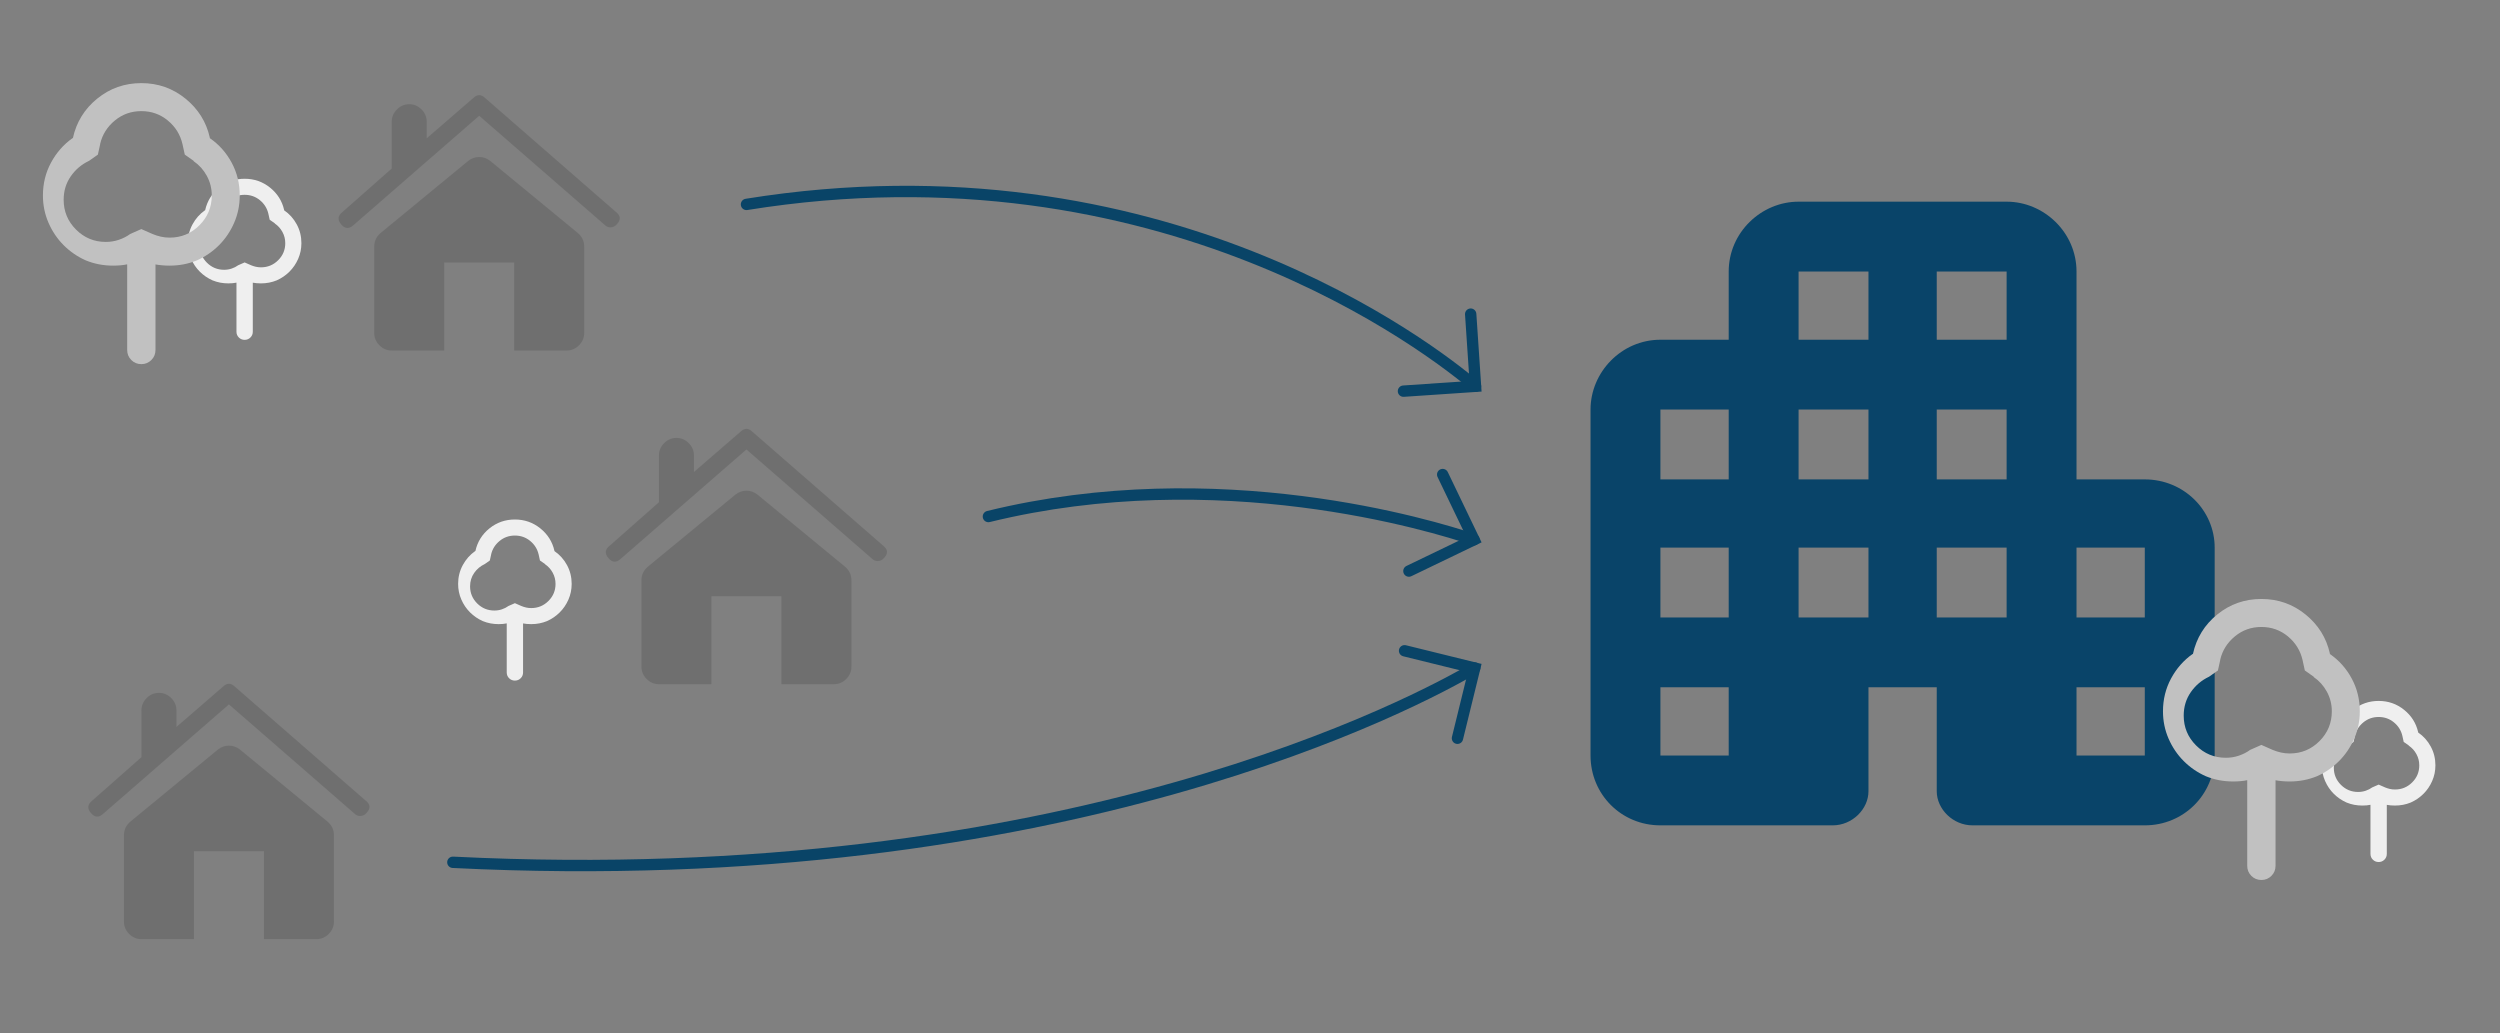
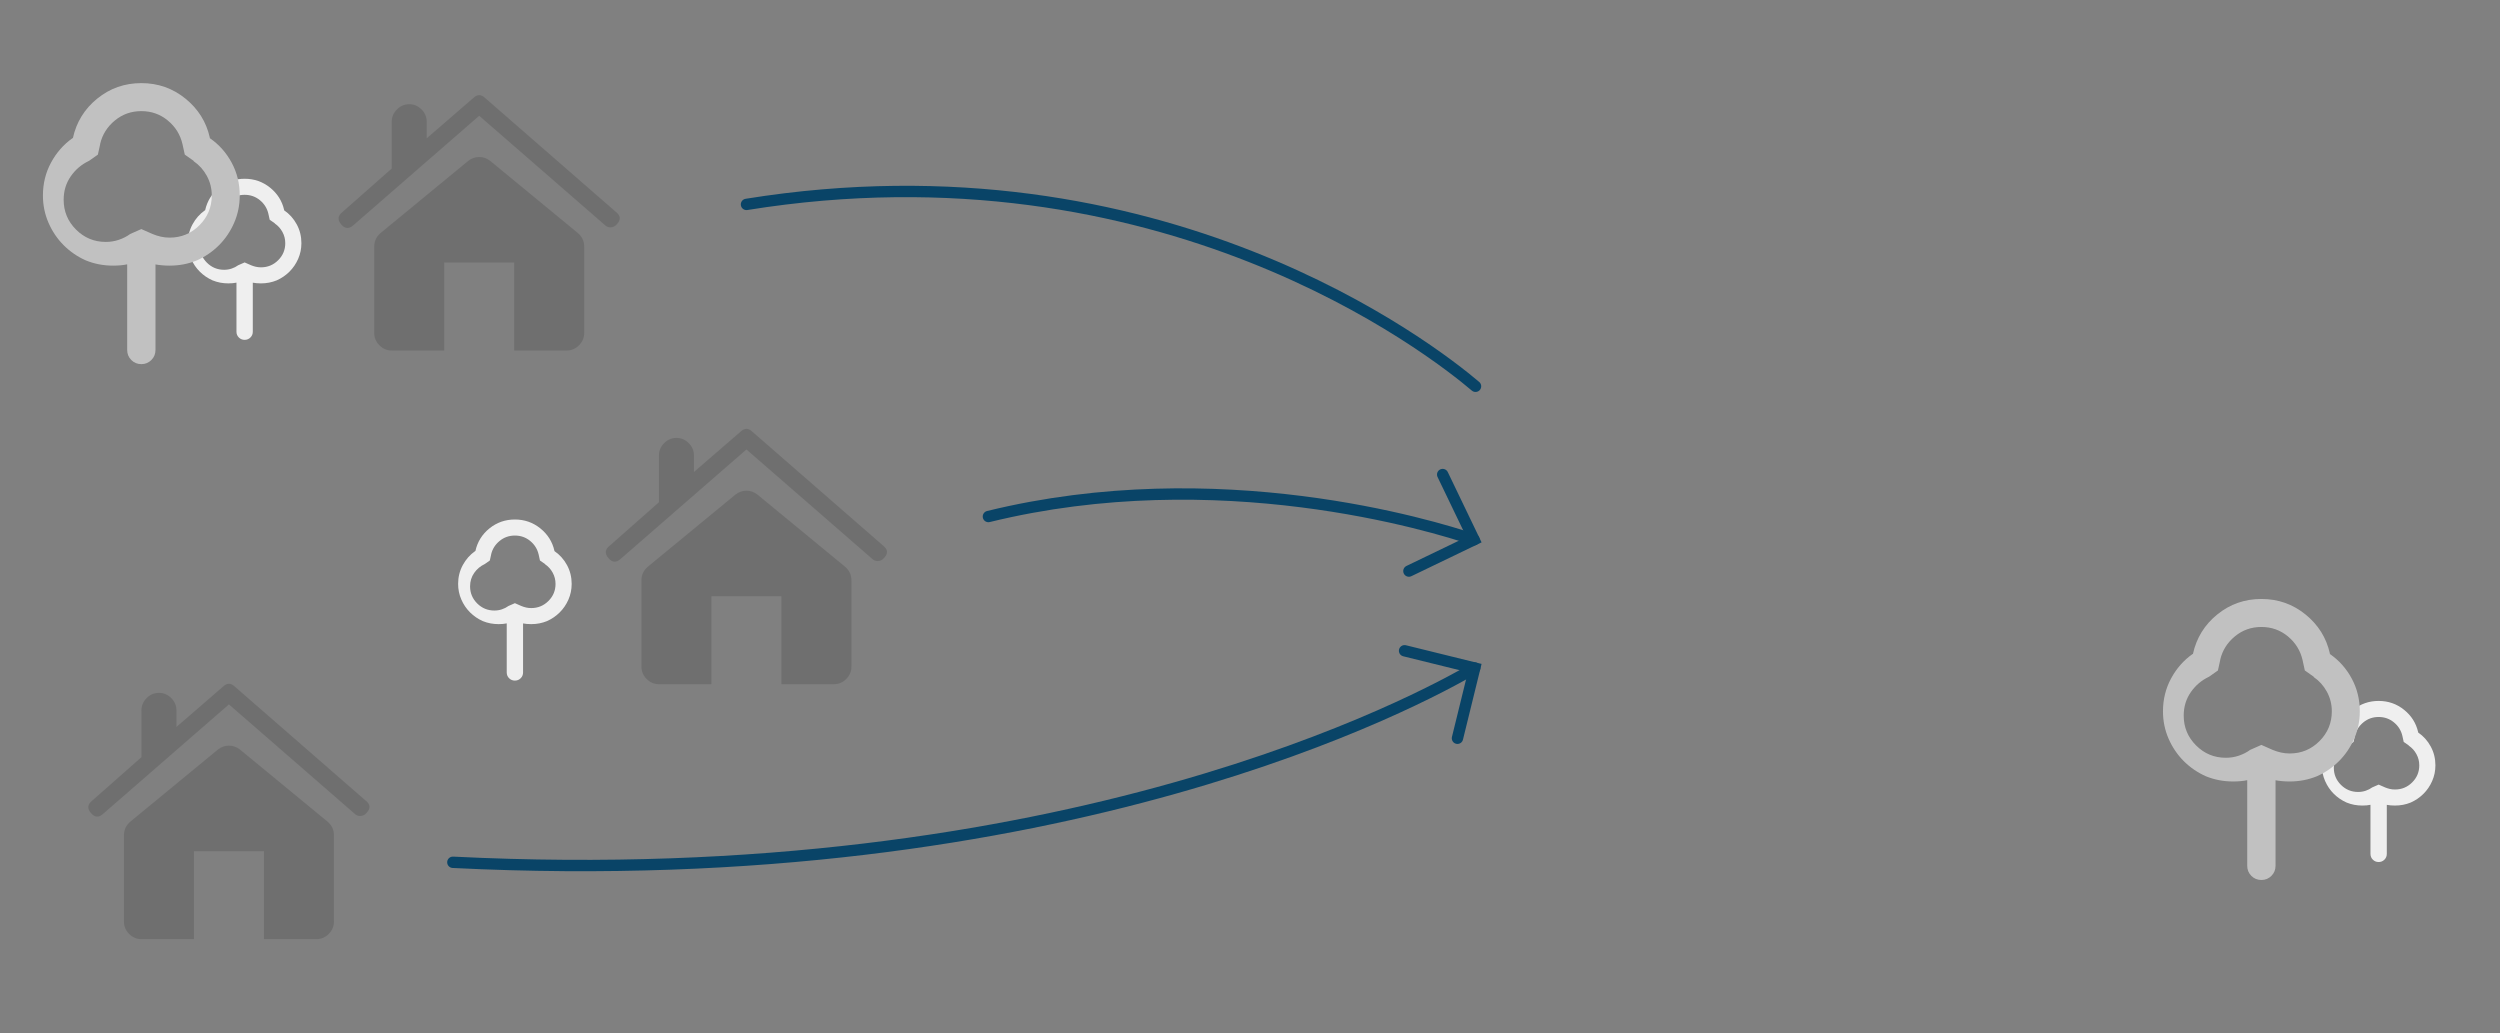
<svg xmlns="http://www.w3.org/2000/svg" width="100%" height="100%" viewBox="0 0 121 50" version="1.1" xml:space="preserve" style="fill-rule:evenodd;clip-rule:evenodd;stroke-linecap:round;stroke-miterlimit:10;">
  <rect x="0" y="0" width="121" height="50" fill="#808080" stroke="none" />
  <g id="ArtBoard1" transform="matrix(2.413,0,0,1,0,0)">
    <rect x="0" y="0" width="50" height="50" style="fill:none;" />
    <g transform="matrix(0.108,0,0,0.262,6.837,4.565)">
      <path d="M2.336,24.172L25.695,3.961L49.055,24.172C49.326,24.443 49.664,24.578 50.07,24.578C50.544,24.578 50.951,24.375 51.289,23.969C52.034,23.156 51.966,22.411 51.086,21.734L26.711,0.609C26.034,0 25.357,0 24.68,0.609L15.945,8.125L15.945,5.078C15.945,4.198 15.624,3.436 14.98,2.793C14.337,2.15 13.576,1.828 12.695,1.828C11.815,1.828 11.053,2.15 10.41,2.793C9.767,3.436 9.445,4.198 9.445,5.078L9.445,13.711L0.305,21.734C-0.576,22.411 -0.66,23.173 0.051,24.02C0.762,24.866 1.523,24.917 2.336,24.172ZM19.195,31.078L32.195,31.078L32.195,47.328L41.945,47.328C42.826,47.328 43.587,47.007 44.23,46.363C44.874,45.72 45.195,44.958 45.195,44.078L45.195,28.133C45.195,27.117 44.789,26.271 43.977,25.594L27.727,12.289C27.117,11.815 26.44,11.578 25.695,11.578C24.951,11.578 24.273,11.815 23.664,12.289L7.414,25.594C6.602,26.271 6.195,27.117 6.195,28.133L6.195,44.078C6.195,44.958 6.517,45.72 7.16,46.363C7.803,47.007 8.565,47.328 9.445,47.328L19.195,47.328L19.195,31.078Z" style="fill:rgb(111,111,111);fill-rule:nonzero;" />
    </g>
    <g transform="matrix(0.108,0,0,0.262,1.817,33.055)">
      <path d="M2.336,24.172L25.695,3.961L49.055,24.172C49.326,24.443 49.664,24.578 50.07,24.578C50.544,24.578 50.951,24.375 51.289,23.969C52.034,23.156 51.966,22.411 51.086,21.734L26.711,0.609C26.034,0 25.357,0 24.68,0.609L15.945,8.125L15.945,5.078C15.945,4.198 15.624,3.436 14.98,2.793C14.337,2.15 13.576,1.828 12.695,1.828C11.815,1.828 11.053,2.15 10.41,2.793C9.767,3.436 9.445,4.198 9.445,5.078L9.445,13.711L0.305,21.734C-0.576,22.411 -0.66,23.173 0.051,24.02C0.762,24.866 1.523,24.917 2.336,24.172ZM19.195,31.078L32.195,31.078L32.195,47.328L41.945,47.328C42.826,47.328 43.587,47.007 44.23,46.363C44.874,45.72 45.195,44.958 45.195,44.078L45.195,28.133C45.195,27.117 44.789,26.271 43.977,25.594L27.727,12.289C27.117,11.815 26.44,11.578 25.695,11.578C24.951,11.578 24.273,11.815 23.664,12.289L7.414,25.594C6.602,26.271 6.195,27.117 6.195,28.133L6.195,44.078C6.195,44.958 6.517,45.72 7.16,46.363C7.803,47.007 8.565,47.328 9.445,47.328L19.195,47.328L19.195,31.078Z" style="fill:rgb(111,111,111);fill-rule:nonzero;" />
    </g>
    <g transform="matrix(0.108,0,0,0.262,12.197,20.716)">
      <path d="M2.336,24.172L25.695,3.961L49.055,24.172C49.326,24.443 49.664,24.578 50.07,24.578C50.544,24.578 50.951,24.375 51.289,23.969C52.034,23.156 51.966,22.411 51.086,21.734L26.711,0.609C26.034,0 25.357,0 24.68,0.609L15.945,8.125L15.945,5.078C15.945,4.198 15.624,3.436 14.98,2.793C14.337,2.15 13.576,1.828 12.695,1.828C11.815,1.828 11.053,2.15 10.41,2.793C9.767,3.436 9.445,4.198 9.445,5.078L9.445,13.711L0.305,21.734C-0.576,22.411 -0.66,23.173 0.051,24.02C0.762,24.866 1.523,24.917 2.336,24.172ZM19.195,31.078L32.195,31.078L32.195,47.328L41.945,47.328C42.826,47.328 43.587,47.007 44.23,46.363C44.874,45.72 45.195,44.958 45.195,44.078L45.195,28.133C45.195,27.117 44.789,26.271 43.977,25.594L27.727,12.289C27.117,11.815 26.44,11.578 25.695,11.578C24.951,11.578 24.273,11.815 23.664,12.289L7.414,25.594C6.602,26.271 6.195,27.117 6.195,28.133L6.195,44.078C6.195,44.958 6.517,45.72 7.16,46.363C7.803,47.007 8.565,47.328 9.445,47.328L19.195,47.328L19.195,31.078Z" style="fill:rgb(111,111,111);fill-rule:nonzero;" />
    </g>
    <g transform="matrix(0.321,0,0,0.774,31.903,9.761)">
-       <path d="M30.367,17.367L30.367,4.367C30.367,1.93 28.336,0 26,0L13,0C10.664,0 8.633,1.93 8.633,4.367L8.633,8.633L4.367,8.633C1.93,8.633 0,10.664 0,13L0,34.633C0,37.07 1.93,39 4.367,39L15.133,39C16.352,39 17.367,37.984 17.367,36.867L17.367,30.367L21.633,30.367L21.633,36.867C21.633,37.984 22.648,39 23.867,39L34.633,39C37.07,39 39,37.07 39,34.633L39,21.633C39,19.297 37.07,17.367 34.633,17.367L30.367,17.367ZM8.633,34.633L4.367,34.633L4.367,30.367L8.633,30.367L8.633,34.633ZM8.633,26L4.367,26L4.367,21.633L8.633,21.633L8.633,26ZM8.633,17.367L4.367,17.367L4.367,13L8.633,13L8.633,17.367ZM17.367,26L13,26L13,21.633L17.367,21.633L17.367,26ZM17.367,17.367L13,17.367L13,13L17.367,13L17.367,17.367ZM17.367,8.633L13,8.633L13,4.367L17.367,4.367L17.367,8.633ZM26,26L21.633,26L21.633,21.633L26,21.633L26,26ZM26,17.367L21.633,17.367L21.633,13L26,13L26,17.367ZM26,8.633L21.633,8.633L21.633,4.367L26,4.367L26,8.633ZM34.633,34.633L30.367,34.633L30.367,30.367L34.633,30.367L34.633,34.633ZM34.633,26L30.367,26L30.367,21.633L34.633,21.633L34.633,26Z" style="fill:rgb(9,68,105);fill-rule:nonzero;" />
-     </g>
+       </g>
    <g transform="matrix(0.075,0,0,0.18,46.572,33.925)">
-       <path d="M23.258,11.984L21.887,11.02L21.531,9.395C21.193,7.939 20.439,6.729 19.271,5.764C18.104,4.799 16.741,4.316 15.184,4.316C13.626,4.316 12.264,4.799 11.096,5.764C9.928,6.729 9.174,7.922 8.836,9.344L8.836,9.395L8.48,11.02L7.109,11.984C5.958,12.526 5.019,13.322 4.291,14.371C3.563,15.421 3.199,16.622 3.199,17.977C3.199,19.771 3.834,21.303 5.104,22.572C6.373,23.842 7.905,24.477 9.699,24.477C10.41,24.477 11.087,24.367 11.73,24.146C12.374,23.926 12.949,23.63 13.457,23.258L15.184,22.496L16.91,23.258C17.316,23.427 17.74,23.562 18.18,23.664C18.62,23.766 19.077,23.816 19.551,23.816C21.345,23.816 22.877,23.182 24.146,21.912C25.416,20.643 26.051,19.111 26.051,17.316C26.051,16.233 25.797,15.226 25.289,14.295C24.781,13.364 24.104,12.611 23.258,12.035L23.258,11.984ZM17.367,27.93L17.367,41.133C17.367,41.742 17.156,42.258 16.732,42.682C16.309,43.105 15.793,43.316 15.184,43.316C14.574,43.316 14.058,43.105 13.635,42.682C13.212,42.258 13,41.742 13,41.133L13,27.93C12.695,27.997 12.357,28.048 11.984,28.082C11.612,28.116 11.223,28.133 10.816,28.133C9.327,28.133 7.922,27.862 6.602,27.32C5.315,26.745 4.181,25.966 3.199,24.984C2.217,24.003 1.439,22.852 0.863,21.531C0.288,20.211 0,18.806 0,17.316C0,15.488 0.415,13.804 1.244,12.264C2.074,10.723 3.182,9.462 4.57,8.48L4.621,8.48C5.163,6.009 6.415,3.978 8.379,2.387C10.342,0.796 12.611,0 15.184,0C17.757,0 20.025,0.796 21.988,2.387C23.952,3.978 25.204,5.975 25.746,8.379L25.746,8.48C27.168,9.462 28.294,10.723 29.123,12.264C29.952,13.804 30.367,15.488 30.367,17.316C30.367,18.806 30.079,20.211 29.504,21.531C28.928,22.852 28.15,24.003 27.168,24.984C26.186,25.966 25.052,26.745 23.766,27.32C22.445,27.862 21.04,28.133 19.551,28.133C19.145,28.133 18.755,28.116 18.383,28.082C18.01,28.048 17.638,27.997 17.266,27.93L17.367,27.93Z" style="fill:rgb(239,239,239);fill-rule:nonzero;" />
+       <path d="M23.258,11.984L21.887,11.02L21.531,9.395C21.193,7.939 20.439,6.729 19.271,5.764C18.104,4.799 16.741,4.316 15.184,4.316C13.626,4.316 12.264,4.799 11.096,5.764C9.928,6.729 9.174,7.922 8.836,9.344L8.836,9.395L8.48,11.02L7.109,11.984C5.958,12.526 5.019,13.322 4.291,14.371C3.563,15.421 3.199,16.622 3.199,17.977C3.199,19.771 3.834,21.303 5.104,22.572C6.373,23.842 7.905,24.477 9.699,24.477C10.41,24.477 11.087,24.367 11.73,24.146C12.374,23.926 12.949,23.63 13.457,23.258L15.184,22.496L16.91,23.258C17.316,23.427 17.74,23.562 18.18,23.664C18.62,23.766 19.077,23.816 19.551,23.816C21.345,23.816 22.877,23.182 24.146,21.912C25.416,20.643 26.051,19.111 26.051,17.316C26.051,16.233 25.797,15.226 25.289,14.295C24.781,13.364 24.104,12.611 23.258,12.035L23.258,11.984ZM17.367,27.93L17.367,41.133C17.367,41.742 17.156,42.258 16.732,42.682C16.309,43.105 15.793,43.316 15.184,43.316C14.574,43.316 14.058,43.105 13.635,42.682C13.212,42.258 13,41.742 13,41.133L13,27.93C12.695,27.997 12.357,28.048 11.984,28.082C11.612,28.116 11.223,28.133 10.816,28.133C9.327,28.133 7.922,27.862 6.602,27.32C5.315,26.745 4.181,25.966 3.199,24.984C2.217,24.003 1.439,22.852 0.863,21.531C0.288,20.211 0,18.806 0,17.316C0,15.488 0.415,13.804 1.244,12.264C2.074,10.723 3.182,9.462 4.57,8.48C5.163,6.009 6.415,3.978 8.379,2.387C10.342,0.796 12.611,0 15.184,0C17.757,0 20.025,0.796 21.988,2.387C23.952,3.978 25.204,5.975 25.746,8.379L25.746,8.48C27.168,9.462 28.294,10.723 29.123,12.264C29.952,13.804 30.367,15.488 30.367,17.316C30.367,18.806 30.079,20.211 29.504,21.531C28.928,22.852 28.15,24.003 27.168,24.984C26.186,25.966 25.052,26.745 23.766,27.32C22.445,27.862 21.04,28.133 19.551,28.133C19.145,28.133 18.755,28.116 18.383,28.082C18.01,28.048 17.638,27.997 17.266,27.93L17.367,27.93Z" style="fill:rgb(239,239,239);fill-rule:nonzero;" />
    </g>
    <g transform="matrix(0.075,0,0,0.18,9.189,25.144)">
      <path d="M23.258,11.984L21.887,11.02L21.531,9.395C21.193,7.939 20.439,6.729 19.271,5.764C18.104,4.799 16.741,4.316 15.184,4.316C13.626,4.316 12.264,4.799 11.096,5.764C9.928,6.729 9.174,7.922 8.836,9.344L8.836,9.395L8.48,11.02L7.109,11.984C5.958,12.526 5.019,13.322 4.291,14.371C3.563,15.421 3.199,16.622 3.199,17.977C3.199,19.771 3.834,21.303 5.104,22.572C6.373,23.842 7.905,24.477 9.699,24.477C10.41,24.477 11.087,24.367 11.73,24.146C12.374,23.926 12.949,23.63 13.457,23.258L15.184,22.496L16.91,23.258C17.316,23.427 17.74,23.562 18.18,23.664C18.62,23.766 19.077,23.816 19.551,23.816C21.345,23.816 22.877,23.182 24.146,21.912C25.416,20.643 26.051,19.111 26.051,17.316C26.051,16.233 25.797,15.226 25.289,14.295C24.781,13.364 24.104,12.611 23.258,12.035L23.258,11.984ZM17.367,27.93L17.367,41.133C17.367,41.742 17.156,42.258 16.732,42.682C16.309,43.105 15.793,43.316 15.184,43.316C14.574,43.316 14.058,43.105 13.635,42.682C13.212,42.258 13,41.742 13,41.133L13,27.93C12.695,27.997 12.357,28.048 11.984,28.082C11.612,28.116 11.223,28.133 10.816,28.133C9.327,28.133 7.922,27.862 6.602,27.32C5.315,26.745 4.181,25.966 3.199,24.984C2.217,24.003 1.439,22.852 0.863,21.531C0.288,20.211 0,18.806 0,17.316C0,15.488 0.415,13.804 1.244,12.264C2.074,10.723 3.182,9.462 4.57,8.48L4.621,8.48C5.163,6.009 6.415,3.978 8.379,2.387C10.342,0.796 12.611,0 15.184,0C17.757,0 20.025,0.796 21.988,2.387C23.952,3.978 25.204,5.975 25.746,8.379L25.746,8.48C27.168,9.462 28.294,10.723 29.123,12.264C29.952,13.804 30.367,15.488 30.367,17.316C30.367,18.806 30.079,20.211 29.504,21.531C28.928,22.852 28.15,24.003 27.168,24.984C26.186,25.966 25.052,26.745 23.766,27.32C22.445,27.862 21.04,28.133 19.551,28.133C19.145,28.133 18.755,28.116 18.383,28.082C18.01,28.048 17.638,27.997 17.266,27.93L17.367,27.93Z" style="fill:rgb(239,239,239);fill-rule:nonzero;" />
    </g>
    <g transform="matrix(0.075,0,0,0.18,3.768,8.652)">
      <path d="M23.258,11.984L21.887,11.02L21.531,9.395C21.193,7.939 20.439,6.729 19.271,5.764C18.104,4.799 16.741,4.316 15.184,4.316C13.626,4.316 12.264,4.799 11.096,5.764C9.928,6.729 9.174,7.922 8.836,9.344L8.836,9.395L8.48,11.02L7.109,11.984C5.958,12.526 5.019,13.322 4.291,14.371C3.563,15.421 3.199,16.622 3.199,17.977C3.199,19.771 3.834,21.303 5.104,22.572C6.373,23.842 7.905,24.477 9.699,24.477C10.41,24.477 11.087,24.367 11.73,24.146C12.374,23.926 12.949,23.63 13.457,23.258L15.184,22.496L16.91,23.258C17.316,23.427 17.74,23.562 18.18,23.664C18.62,23.766 19.077,23.816 19.551,23.816C21.345,23.816 22.877,23.182 24.146,21.912C25.416,20.643 26.051,19.111 26.051,17.316C26.051,16.233 25.797,15.226 25.289,14.295C24.781,13.364 24.104,12.611 23.258,12.035L23.258,11.984ZM17.367,27.93L17.367,41.133C17.367,41.742 17.156,42.258 16.732,42.682C16.309,43.105 15.793,43.316 15.184,43.316C14.574,43.316 14.058,43.105 13.635,42.682C13.212,42.258 13,41.742 13,41.133L13,27.93C12.695,27.997 12.357,28.048 11.984,28.082C11.612,28.116 11.223,28.133 10.816,28.133C9.327,28.133 7.922,27.862 6.602,27.32C5.315,26.745 4.181,25.966 3.199,24.984C2.217,24.003 1.439,22.852 0.863,21.531C0.288,20.211 0,18.806 0,17.316C0,15.488 0.415,13.804 1.244,12.264C2.074,10.723 3.182,9.462 4.57,8.48L4.621,8.48C5.163,6.009 6.415,3.978 8.379,2.387C10.342,0.796 12.611,0 15.184,0C17.757,0 20.025,0.796 21.988,2.387C23.952,3.978 25.204,5.975 25.746,8.379L25.746,8.48C27.168,9.462 28.294,10.723 29.123,12.264C29.952,13.804 30.367,15.488 30.367,17.316C30.367,18.806 30.079,20.211 29.504,21.531C28.928,22.852 28.15,24.003 27.168,24.984C26.186,25.966 25.052,26.745 23.766,27.32C22.445,27.862 21.04,28.133 19.551,28.133C19.145,28.133 18.755,28.116 18.383,28.082C18.01,28.048 17.638,27.997 17.266,27.93L17.367,27.93Z" style="fill:rgb(239,239,239);fill-rule:nonzero;" />
    </g>
    <g transform="matrix(0.13,0,0,0.314,43.385,28.99)">
      <path d="M23.258,11.984L21.887,11.02L21.531,9.395C21.193,7.939 20.439,6.729 19.271,5.764C18.104,4.799 16.741,4.316 15.184,4.316C13.626,4.316 12.264,4.799 11.096,5.764C9.928,6.729 9.174,7.922 8.836,9.344L8.836,9.395L8.48,11.02L7.109,11.984C5.958,12.526 5.019,13.322 4.291,14.371C3.563,15.421 3.199,16.622 3.199,17.977C3.199,19.771 3.834,21.303 5.104,22.572C6.373,23.842 7.905,24.477 9.699,24.477C10.41,24.477 11.087,24.367 11.73,24.146C12.374,23.926 12.949,23.63 13.457,23.258L15.184,22.496L16.91,23.258C17.316,23.427 17.74,23.562 18.18,23.664C18.62,23.766 19.077,23.816 19.551,23.816C21.345,23.816 22.877,23.182 24.146,21.912C25.416,20.643 26.051,19.111 26.051,17.316C26.051,16.233 25.797,15.226 25.289,14.295C24.781,13.364 24.104,12.611 23.258,12.035L23.258,11.984ZM17.367,27.93L17.367,41.133C17.367,41.742 17.156,42.258 16.732,42.682C16.309,43.105 15.793,43.316 15.184,43.316C14.574,43.316 14.058,43.105 13.635,42.682C13.212,42.258 13,41.742 13,41.133L13,27.93C12.695,27.997 12.357,28.048 11.984,28.082C11.612,28.116 11.223,28.133 10.816,28.133C9.327,28.133 7.922,27.862 6.602,27.32C5.315,26.745 4.181,25.966 3.199,24.984C2.217,24.003 1.439,22.852 0.863,21.531C0.288,20.211 0,18.806 0,17.316C0,15.488 0.415,13.804 1.244,12.264C2.074,10.723 3.182,9.462 4.57,8.48L4.621,8.48C5.163,6.009 6.415,3.978 8.379,2.387C10.342,0.796 12.611,0 15.184,0C17.757,0 20.025,0.796 21.988,2.387C23.952,3.978 25.204,5.975 25.746,8.379L25.746,8.48C27.168,9.462 28.294,10.723 29.123,12.264C29.952,13.804 30.367,15.488 30.367,17.316C30.367,18.806 30.079,20.211 29.504,21.531C28.928,22.852 28.15,24.003 27.168,24.984C26.186,25.966 25.052,26.745 23.766,27.32C22.445,27.862 21.04,28.133 19.551,28.133C19.145,28.133 18.755,28.116 18.383,28.082C18.01,28.048 17.638,27.997 17.266,27.93L17.367,27.93Z" style="fill:rgb(193,193,193);fill-rule:nonzero;" />
    </g>
    <g transform="matrix(0.13,0,0,0.314,0.861,4.023)">
      <path d="M23.258,11.984L21.887,11.02L21.531,9.395C21.193,7.939 20.439,6.729 19.271,5.764C18.104,4.799 16.741,4.316 15.184,4.316C13.626,4.316 12.264,4.799 11.096,5.764C9.928,6.729 9.174,7.922 8.836,9.344L8.836,9.395L8.48,11.02L7.109,11.984C5.958,12.526 5.019,13.322 4.291,14.371C3.563,15.421 3.199,16.622 3.199,17.977C3.199,19.771 3.834,21.303 5.104,22.572C6.373,23.842 7.905,24.477 9.699,24.477C10.41,24.477 11.087,24.367 11.73,24.146C12.374,23.926 12.949,23.63 13.457,23.258L15.184,22.496L16.91,23.258C17.316,23.427 17.74,23.562 18.18,23.664C18.62,23.766 19.077,23.816 19.551,23.816C21.345,23.816 22.877,23.182 24.146,21.912C25.416,20.643 26.051,19.111 26.051,17.316C26.051,16.233 25.797,15.226 25.289,14.295C24.781,13.364 24.104,12.611 23.258,12.035L23.258,11.984ZM17.367,27.93L17.367,41.133C17.367,41.742 17.156,42.258 16.732,42.682C16.309,43.105 15.793,43.316 15.184,43.316C14.574,43.316 14.058,43.105 13.635,42.682C13.212,42.258 13,41.742 13,41.133L13,27.93C12.695,27.997 12.357,28.048 11.984,28.082C11.612,28.116 11.223,28.133 10.816,28.133C9.327,28.133 7.922,27.862 6.602,27.32C5.315,26.745 4.181,25.966 3.199,24.984C2.217,24.003 1.439,22.852 0.863,21.531C0.288,20.211 0,18.806 0,17.316C0,15.488 0.415,13.804 1.244,12.264C2.074,10.723 3.182,9.462 4.57,8.48L4.621,8.48C5.163,6.009 6.415,3.978 8.379,2.387C10.342,0.796 12.611,0 15.184,0C17.757,0 20.025,0.796 21.988,2.387C23.952,3.978 25.204,5.975 25.746,8.379L25.746,8.48C27.168,9.462 28.294,10.723 29.123,12.264C29.952,13.804 30.367,15.488 30.367,17.316C30.367,18.806 30.079,20.211 29.504,21.531C28.928,22.852 28.15,24.003 27.168,24.984C26.186,25.966 25.052,26.745 23.766,27.32C22.445,27.862 21.04,28.133 19.551,28.133C19.145,28.133 18.755,28.116 18.383,28.082C18.01,28.048 17.638,27.997 17.266,27.93L17.367,27.93Z" style="fill:rgb(193,193,193);fill-rule:nonzero;" />
    </g>
    <g transform="matrix(0.414,0,0,1,4.873,0)">
      <g transform="matrix(1,-0,-0,1,-11.76,0)">
-         <path d="M71.243,15.204L71.478,18.696L67.986,18.932" style="fill:none;stroke:rgb(9,68,103);stroke-width:0.55px;" />
        <path d="M36.156,9.893C56.269,6.658 69.391,16.926 71.478,18.696" style="fill:none;stroke:rgb(9,68,103);stroke-width:0.55px;stroke-linejoin:round;stroke-miterlimit:1.5;" />
      </g>
    </g>
    <g transform="matrix(0.414,0,0,-1,4.873,51.085)">
      <g transform="matrix(1,0,0,-1,-11.76,51.085)">
        <path d="M68.04,31.497L71.438,32.334L70.602,35.732" style="fill:none;stroke:rgb(9,68,103);stroke-width:0.55px;" />
        <path d="M21.93,41.735C51.651,43.215 68.881,33.837 71.438,32.334" style="fill:none;stroke:rgb(9,68,103);stroke-width:0.55px;stroke-linejoin:round;stroke-miterlimit:1.5;" />
      </g>
    </g>
    <g transform="matrix(0.414,0,0,1,4.873,14.579)">
      <g transform="matrix(1,-0,-0,1,-11.76,-14.579)">
        <path d="M69.886,22.968L71.404,26.122L68.25,27.64" style="fill:none;stroke:rgb(9,68,103);stroke-width:0.55px;" />
        <path d="M47.877,25C58.998,22.277 69.353,25.43 71.404,26.122" style="fill:none;stroke:rgb(9,68,103);stroke-width:0.55px;stroke-linejoin:round;stroke-miterlimit:1.5;" />
      </g>
    </g>
  </g>
</svg>